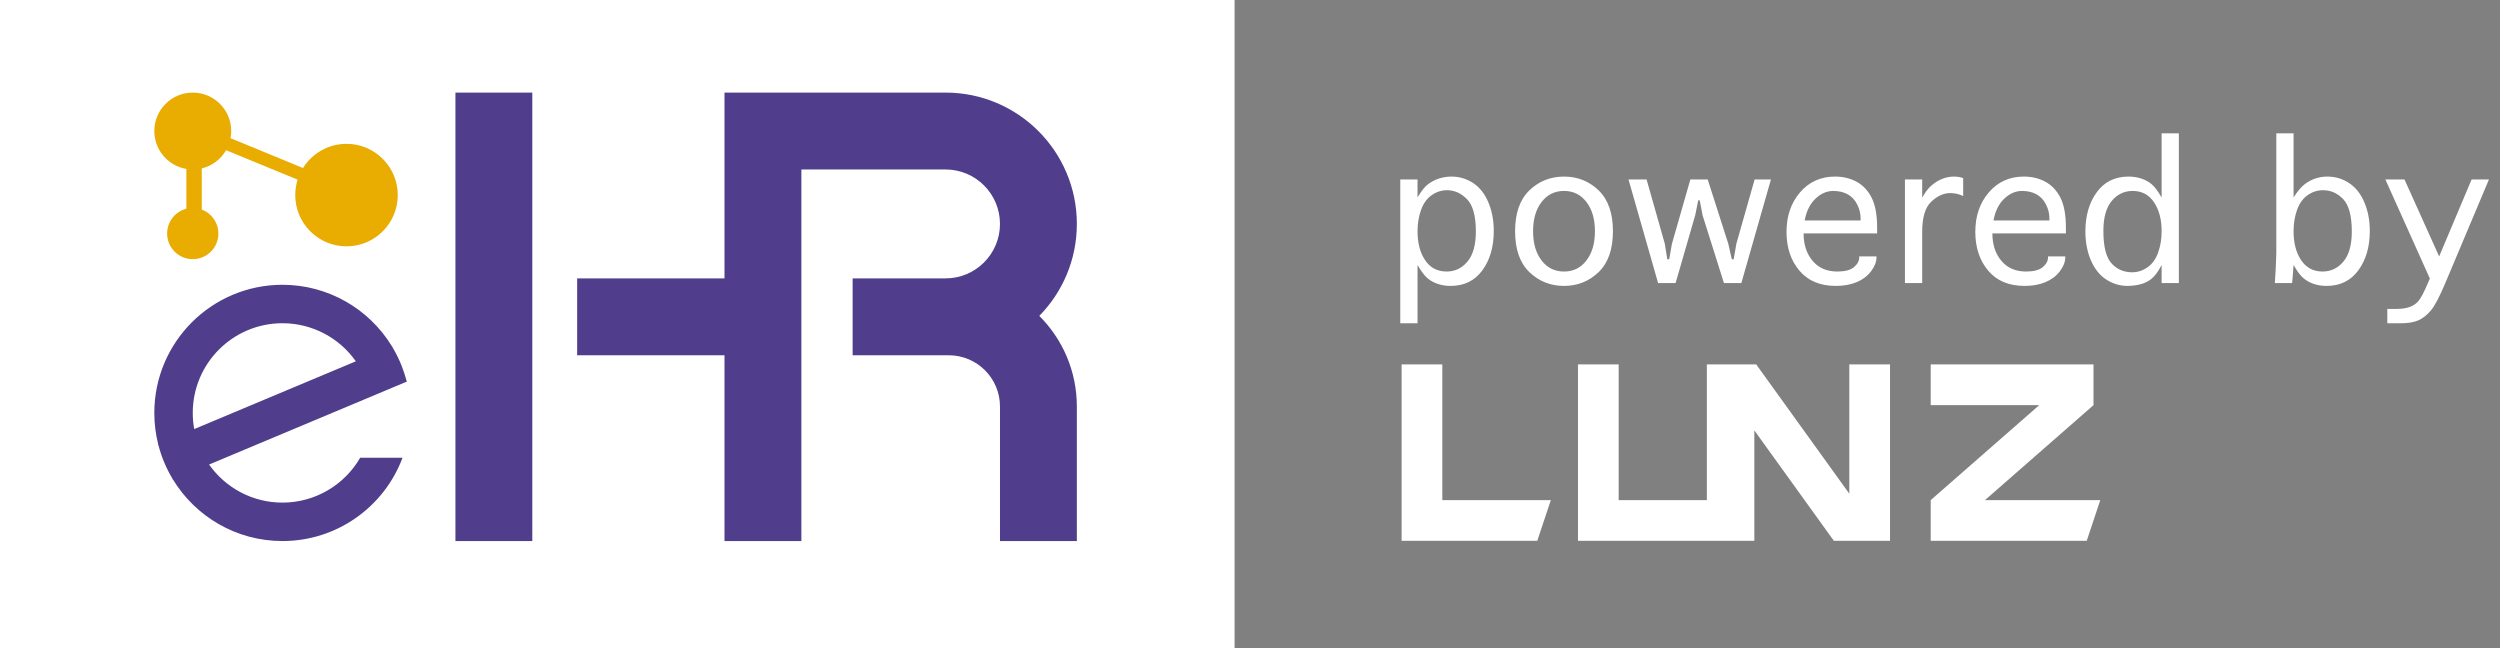
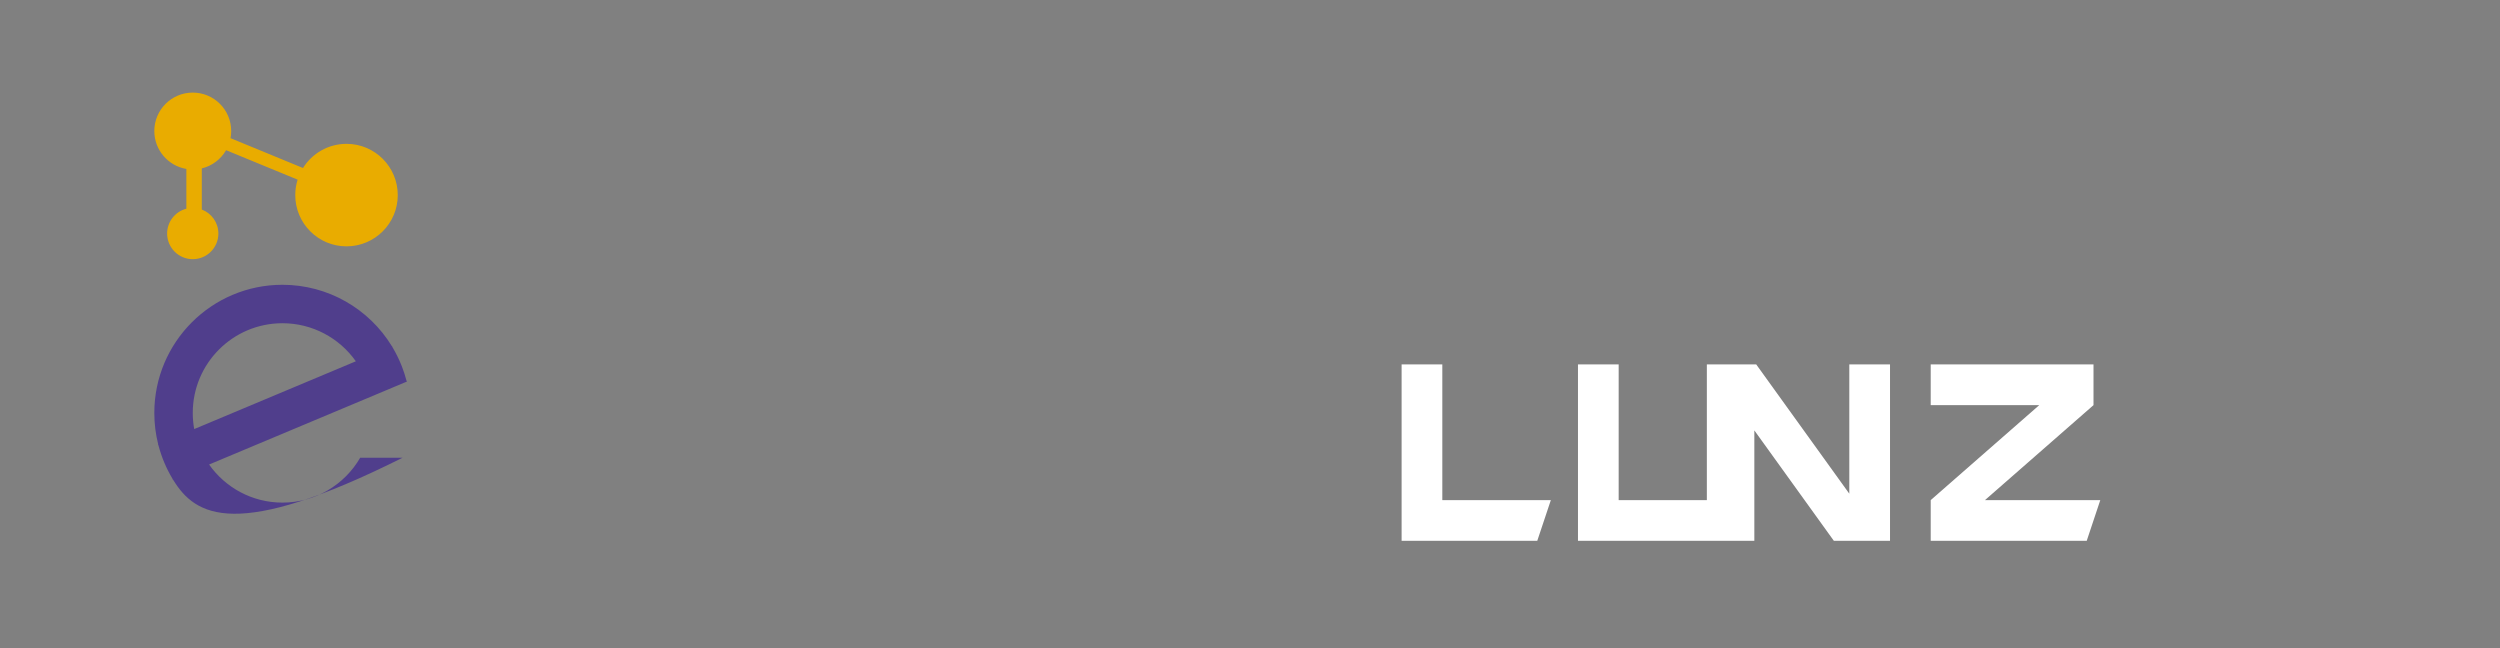
<svg xmlns="http://www.w3.org/2000/svg" width="162px" height="42px" viewBox="0 0 162 42" version="1.1">
  <rect x="0" y="0" width="162" height="42" fill="#808080" stroke="none" />
  <title>编组 3</title>
  <desc>Created with Sketch.</desc>
  <g id="3.4.4" stroke="none" stroke-width="1" fill="none" fill-rule="evenodd">
    <g id="ehr-登录页" transform="translate(-60, -60)">
      <g id="编组-3" transform="translate(60, 60)">
        <g id="Group" fill-rule="nonzero">
-           <polygon id="Rectangle" fill="#FFFFFF" points="0 3.46514484e-15 80 3.46514484e-15 80 42 0 42" />
          <g id="Group-48" transform="translate(10, 6)">
-             <path d="M19.512,0 L24.493,0 L24.493,29.06 L19.512,29.06 L19.512,0 Z M57.346,14.469 C58.85,15.972 59.78,18.048 59.78,20.342 L59.78,29.06 L54.799,29.06 L54.799,20.342 C54.799,18.508 53.312,17.021 51.477,17.021 L45.25,17.021 L45.25,12.039 L51.27,12.039 C53.219,12.039 54.799,10.459 54.799,8.51 C54.799,6.562 53.219,4.982 51.27,4.982 L41.929,4.982 L41.929,29.06 L36.947,29.06 L36.947,17.021 L27.399,17.021 L27.399,12.039 L36.947,12.039 L36.947,0 L41.929,0 L51.27,0 C55.97,0 59.78,3.81 59.78,8.51 C59.78,10.83 58.852,12.934 57.346,14.469 Z" id="Combined-Shape" fill="#503E8C" />
            <path d="M2.076,4.947 C0.898,4.75 0,3.725 0,2.491 C0,1.115 1.115,0 2.491,0 C3.866,0 4.982,1.115 4.982,2.491 C4.982,2.649 4.967,2.804 4.939,2.954 L9.634,4.887 C10.221,3.947 11.264,3.321 12.454,3.321 C14.288,3.321 15.775,4.808 15.775,6.642 C15.775,8.476 14.288,9.963 12.454,9.963 C10.62,9.963 9.133,8.476 9.133,6.642 C9.133,6.294 9.187,5.957 9.286,5.642 L4.651,3.733 C4.314,4.316 3.748,4.751 3.076,4.913 L3.076,7.578 C3.704,7.815 4.151,8.422 4.151,9.133 C4.151,10.05 3.408,10.794 2.491,10.794 C1.574,10.794 0.83,10.05 0.83,9.133 C0.83,8.359 1.359,7.709 2.076,7.525 L2.076,4.947 Z" id="Combined-Shape" fill="#E9AC00" />
-             <path d="M1.213,25.081 L1.201,25.086 L1.167,25.005 C0.774,24.345 0.469,23.626 0.27,22.864 L0.238,22.789 L0.249,22.784 C0.086,22.135 4.54747351e-13,21.456 4.54747351e-13,20.757 C4.54747351e-13,16.172 3.717,12.454 8.303,12.454 C11.253,12.454 13.912,14.007 15.393,16.433 L15.404,16.428 L15.437,16.507 C15.668,16.893 15.868,17.302 16.036,17.729 C16.153,18.029 16.253,18.335 16.335,18.648 L16.368,18.725 L16.356,18.73 C16.356,18.731 16.356,18.731 16.357,18.732 C16.316,18.748 16.272,18.766 16.225,18.785 L15.421,19.122 C15.35,19.153 15.28,19.184 15.212,19.213 L15.196,19.217 L3.549,24.101 C4.601,25.594 6.338,26.569 8.303,26.569 C10.432,26.569 12.326,25.415 13.339,23.663 L16.083,23.663 C14.894,26.852 11.824,29.06 8.303,29.06 C5.301,29.06 2.672,27.467 1.213,25.081 Z M13.058,17.412 C11.991,15.898 10.236,14.945 8.303,14.945 C5.093,14.945 2.491,17.547 2.491,20.757 C2.491,21.115 2.523,21.465 2.585,21.804 L13.058,17.412 Z" id="Combined-Shape" fill="#503E8C" />
+             <path d="M1.213,25.081 L1.201,25.086 L1.167,25.005 C0.774,24.345 0.469,23.626 0.27,22.864 L0.238,22.789 L0.249,22.784 C0.086,22.135 4.54747351e-13,21.456 4.54747351e-13,20.757 C4.54747351e-13,16.172 3.717,12.454 8.303,12.454 C11.253,12.454 13.912,14.007 15.393,16.433 L15.404,16.428 L15.437,16.507 C15.668,16.893 15.868,17.302 16.036,17.729 C16.153,18.029 16.253,18.335 16.335,18.648 L16.368,18.725 L16.356,18.73 C16.356,18.731 16.356,18.731 16.357,18.732 C16.316,18.748 16.272,18.766 16.225,18.785 L15.421,19.122 C15.35,19.153 15.28,19.184 15.212,19.213 L15.196,19.217 L3.549,24.101 C4.601,25.594 6.338,26.569 8.303,26.569 C10.432,26.569 12.326,25.415 13.339,23.663 L16.083,23.663 C5.301,29.06 2.672,27.467 1.213,25.081 Z M13.058,17.412 C11.991,15.898 10.236,14.945 8.303,14.945 C5.093,14.945 2.491,17.547 2.491,20.757 C2.491,21.115 2.523,21.465 2.585,21.804 L13.058,17.412 Z" id="Combined-Shape" fill="#503E8C" />
          </g>
        </g>
-         <path d="M91.856,20.949 L90.738,20.949 L90.738,11.628 L91.856,11.628 L91.856,12.794 C92.088,12.397 92.31,12.117 92.52,11.952 C92.731,11.788 92.968,11.662 93.232,11.574 C93.497,11.486 93.769,11.442 94.05,11.442 C94.562,11.442 95.031,11.581 95.456,11.859 C95.881,12.138 96.21,12.553 96.444,13.106 C96.679,13.659 96.796,14.28 96.796,14.969 C96.796,15.991 96.551,16.839 96.06,17.514 C95.569,18.189 94.881,18.527 93.996,18.527 C93.711,18.527 93.442,18.486 93.187,18.404 C92.933,18.322 92.707,18.199 92.511,18.037 C92.315,17.875 92.096,17.585 91.856,17.169 L91.856,20.949 Z M91.856,14.987 C91.856,15.749 92.02,16.374 92.349,16.862 C92.677,17.351 93.14,17.595 93.737,17.595 C94.282,17.595 94.735,17.379 95.095,16.946 C95.456,16.514 95.636,15.867 95.636,15.005 C95.636,14 95.446,13.302 95.065,12.911 C94.685,12.52 94.25,12.325 93.761,12.325 C93.409,12.325 93.079,12.432 92.773,12.647 C92.466,12.861 92.237,13.179 92.084,13.602 C91.932,14.025 91.856,14.486 91.856,14.987 Z M101.351,18.527 C100.473,18.527 99.725,18.229 99.106,17.635 C98.487,17.04 98.178,16.155 98.178,14.981 C98.178,13.811 98.487,12.929 99.106,12.334 C99.725,11.739 100.473,11.442 101.351,11.442 C102.224,11.442 102.97,11.739 103.589,12.334 C104.208,12.929 104.518,13.811 104.518,14.981 C104.518,16.155 104.208,17.04 103.589,17.635 C102.97,18.229 102.224,18.527 101.351,18.527 Z M101.351,17.595 C101.952,17.595 102.435,17.356 102.802,16.877 C103.169,16.399 103.352,15.767 103.352,14.981 C103.352,14.2 103.169,13.57 102.802,13.091 C102.435,12.612 101.952,12.373 101.351,12.373 C100.746,12.373 100.26,12.612 99.893,13.091 C99.527,13.57 99.343,14.2 99.343,14.981 C99.343,15.767 99.527,16.399 99.893,16.877 C100.26,17.356 100.746,17.595 101.351,17.595 Z M107.444,18.341 L105.527,11.628 L106.698,11.628 L107.882,15.805 L108.039,16.802 L108.165,16.802 L108.339,15.805 L109.535,11.628 L110.659,11.628 L111.993,15.793 L112.221,16.802 L112.342,16.802 L112.516,15.793 L113.7,11.628 L114.757,11.628 L112.84,18.341 L111.711,18.341 L110.328,13.954 L110.142,12.98 L110.046,12.98 L109.848,13.954 L108.579,18.341 L107.444,18.341 Z M120.478,16.616 L121.596,16.616 L121.596,16.676 C121.596,16.972 121.477,17.275 121.241,17.583 C121.005,17.892 120.692,18.126 120.304,18.287 C119.915,18.447 119.468,18.527 118.963,18.527 C117.942,18.527 117.154,18.196 116.599,17.535 C116.044,16.874 115.766,16.039 115.766,15.029 C115.766,13.996 116.06,13.139 116.647,12.46 C117.234,11.781 117.99,11.442 118.915,11.442 C119.424,11.442 119.885,11.552 120.298,11.772 C120.71,11.993 121.037,12.336 121.277,12.803 C121.518,13.27 121.638,13.92 121.638,14.753 L121.638,15.126 L116.872,15.126 C116.872,15.843 117.065,16.434 117.452,16.898 C117.839,17.363 118.374,17.595 119.06,17.595 C119.552,17.595 119.912,17.5 120.138,17.31 C120.365,17.12 120.478,16.908 120.478,16.676 L120.478,16.616 Z M116.944,14.284 L120.568,14.284 L120.568,14.152 C120.568,13.839 120.493,13.536 120.343,13.242 C120.192,12.947 119.985,12.729 119.721,12.586 C119.456,12.444 119.148,12.373 118.795,12.373 C118.378,12.373 117.994,12.54 117.641,12.875 C117.289,13.209 117.056,13.679 116.944,14.284 Z M124.558,18.341 L123.44,18.341 L123.44,11.628 L124.558,11.628 L124.558,12.812 C124.742,12.471 124.943,12.207 125.162,12.019 C125.38,11.83 125.612,11.687 125.859,11.589 C126.105,11.491 126.357,11.442 126.613,11.442 C126.845,11.442 127.046,11.476 127.214,11.544 L127.214,12.704 C126.95,12.575 126.669,12.511 126.373,12.511 C125.952,12.511 125.544,12.696 125.15,13.064 C124.755,13.433 124.558,14.086 124.558,15.023 L124.558,18.341 Z M140.073,8.641 L141.19,8.641 L141.19,18.341 L140.073,18.341 L140.073,17.175 C139.844,17.607 139.622,17.908 139.406,18.076 C139.189,18.245 138.946,18.362 138.675,18.428 C138.405,18.494 138.138,18.527 137.873,18.527 C137.368,18.527 136.904,18.388 136.479,18.109 C136.054,17.831 135.724,17.415 135.487,16.862 C135.251,16.309 135.133,15.688 135.133,14.999 C135.133,13.978 135.379,13.129 135.872,12.454 C136.365,11.779 137.052,11.442 137.933,11.442 C138.222,11.442 138.492,11.483 138.745,11.565 C138.997,11.647 139.222,11.769 139.421,11.931 C139.619,12.094 139.836,12.383 140.073,12.8 L140.073,8.641 Z M140.073,14.981 C140.073,14.22 139.908,13.595 139.58,13.106 C139.251,12.617 138.791,12.373 138.198,12.373 C137.653,12.373 137.2,12.589 136.839,13.022 C136.479,13.455 136.299,14.102 136.299,14.963 C136.299,15.969 136.473,16.667 136.821,17.058 C137.17,17.448 137.619,17.644 138.168,17.644 C138.524,17.644 138.856,17.535 139.162,17.319 C139.469,17.103 139.697,16.784 139.847,16.363 C139.998,15.943 140.073,15.482 140.073,14.981 Z M148.527,18.341 L147.409,18.341 C147.429,18.12 147.446,17.852 147.46,17.535 C147.474,17.219 147.485,16.96 147.493,16.76 C147.501,16.56 147.505,16.426 147.505,16.357 L147.505,8.641 L148.623,8.641 L148.623,12.794 C148.867,12.413 149.097,12.137 149.311,11.964 C149.525,11.792 149.76,11.662 150.014,11.574 C150.269,11.486 150.536,11.442 150.816,11.442 C151.325,11.442 151.792,11.581 152.217,11.859 C152.641,12.138 152.972,12.553 153.208,13.106 C153.445,13.659 153.563,14.28 153.563,14.969 C153.563,15.991 153.316,16.839 152.824,17.514 C152.331,18.189 151.644,18.527 150.762,18.527 C150.474,18.527 150.203,18.486 149.951,18.404 C149.699,18.322 149.473,18.199 149.275,18.037 C149.077,17.875 148.859,17.585 148.623,17.169 L148.587,17.656 C148.571,17.924 148.551,18.152 148.527,18.341 Z M148.623,14.987 C148.623,15.749 148.787,16.374 149.116,16.862 C149.444,17.351 149.905,17.595 150.498,17.595 C151.043,17.595 151.496,17.379 151.856,16.946 C152.217,16.514 152.397,15.867 152.397,15.005 C152.397,14 152.213,13.302 151.844,12.911 C151.476,12.52 151.037,12.325 150.528,12.325 C150.171,12.325 149.84,12.432 149.533,12.647 C149.227,12.861 148.999,13.179 148.848,13.602 C148.698,14.025 148.623,14.486 148.623,14.987 Z M157.456,18.052 L154.572,11.628 L155.81,11.628 L158.057,16.616 L160.161,11.628 L161.285,11.628 L158.454,18.347 C158.073,19.252 157.755,19.852 157.498,20.147 C157.242,20.441 156.971,20.648 156.684,20.769 C156.398,20.889 156.016,20.949 155.539,20.949 L154.698,20.949 L154.698,20.017 L155.329,20.017 C155.637,20.017 155.908,19.976 156.14,19.894 C156.373,19.812 156.566,19.681 156.72,19.501 C156.874,19.32 157.082,18.924 157.342,18.311 L157.456,18.052 Z M132.712,16.616 L133.829,16.616 L133.829,16.676 C133.829,16.972 133.711,17.275 133.475,17.583 C133.238,17.892 132.926,18.126 132.537,18.287 C132.149,18.447 131.702,18.527 131.197,18.527 C130.175,18.527 129.387,18.196 128.832,17.535 C128.277,16.874 128,16.039 128,15.029 C128,13.996 128.293,13.139 128.88,12.46 C129.467,11.781 130.224,11.442 131.149,11.442 C131.658,11.442 132.119,11.552 132.531,11.772 C132.944,11.993 133.27,12.336 133.511,12.803 C133.751,13.27 133.871,13.92 133.871,14.753 L133.871,15.126 L129.106,15.126 C129.106,15.843 129.299,16.434 129.686,16.898 C130.072,17.363 130.608,17.595 131.293,17.595 C131.786,17.595 132.146,17.5 132.372,17.31 C132.598,17.12 132.712,16.908 132.712,16.676 L132.712,16.616 Z M129.178,14.284 L132.802,14.284 L132.802,14.152 C132.802,13.839 132.727,13.536 132.576,13.242 C132.426,12.947 132.219,12.729 131.954,12.586 C131.69,12.444 131.381,12.373 131.029,12.373 C130.612,12.373 130.228,12.54 129.875,12.875 C129.522,13.209 129.29,13.679 129.178,14.284 Z" id="powerd-by-copy" fill="#FFFFFF" />
        <path d="M93.462,32.407 L100.495,32.407 L99.615,35.044 L93.462,35.044 L90.824,35.044 L90.824,23.615 L93.462,23.615 L93.462,32.407 Z M110.604,35.044 L104.89,35.044 L102.253,35.044 L102.253,23.615 L104.89,23.615 L104.89,32.407 L110.604,32.407 L110.604,23.615 L113.681,23.615 L113.804,23.615 L119.835,31.991 L119.835,23.615 L122.473,23.615 L122.473,35.044 L122.033,35.044 L118.833,35.044 L113.681,27.889 L113.681,35.044 L110.604,35.044 Z M135.659,26.253 L128.626,32.407 L136.099,32.407 L135.22,35.044 L125.11,35.044 L125.11,32.407 L132.143,26.253 L125.11,26.253 L125.11,23.615 L135.659,23.615 L135.659,26.253 Z" id="Combined-Shape" fill="#FFFFFF" fill-rule="nonzero" />
      </g>
    </g>
  </g>
</svg>